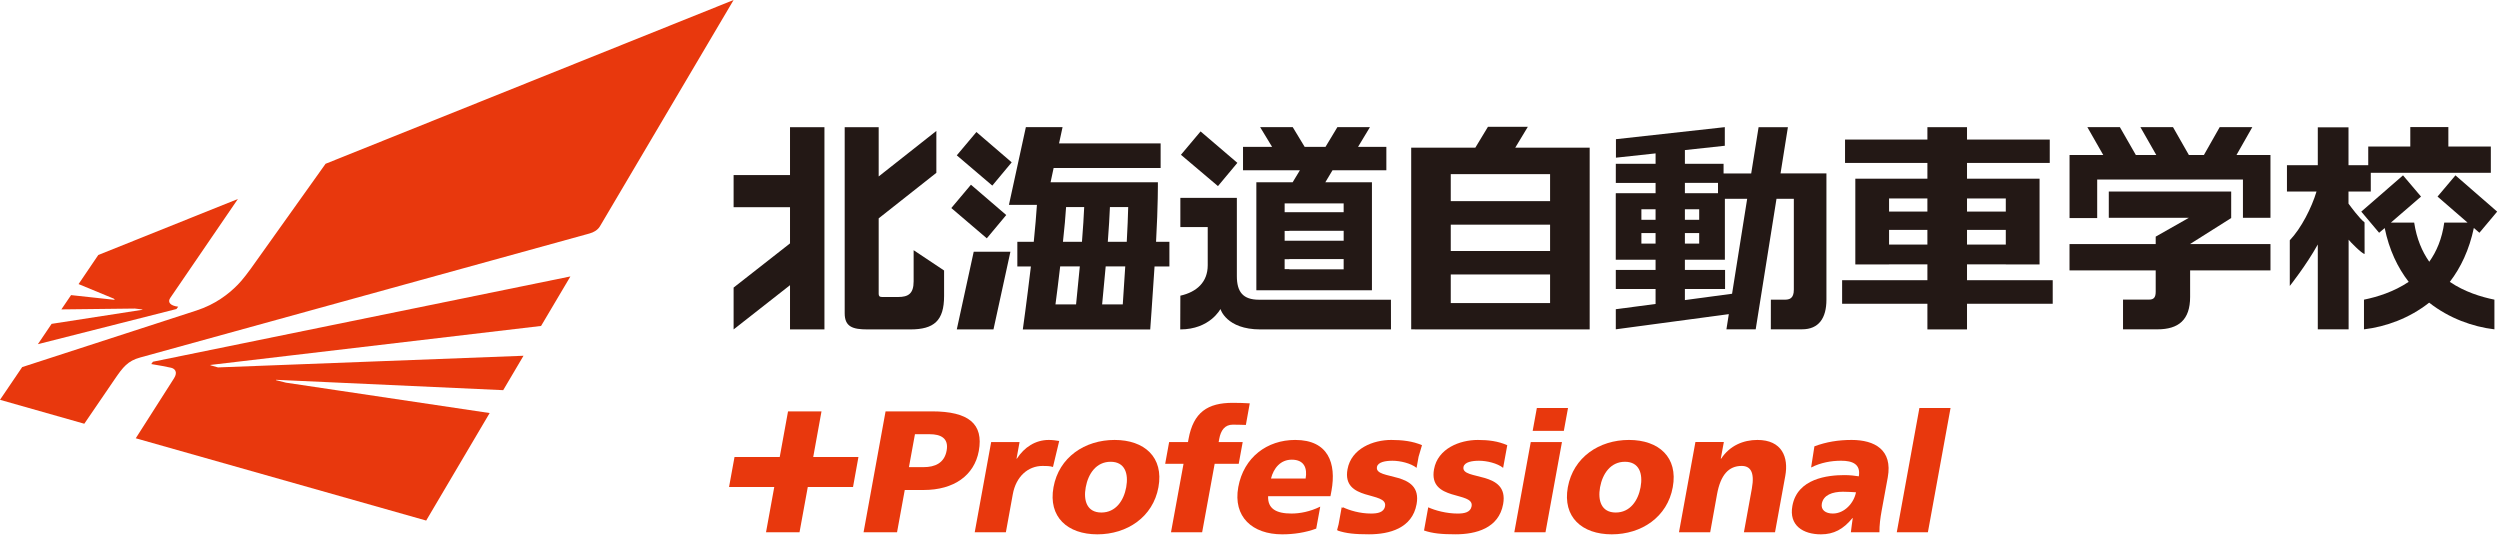
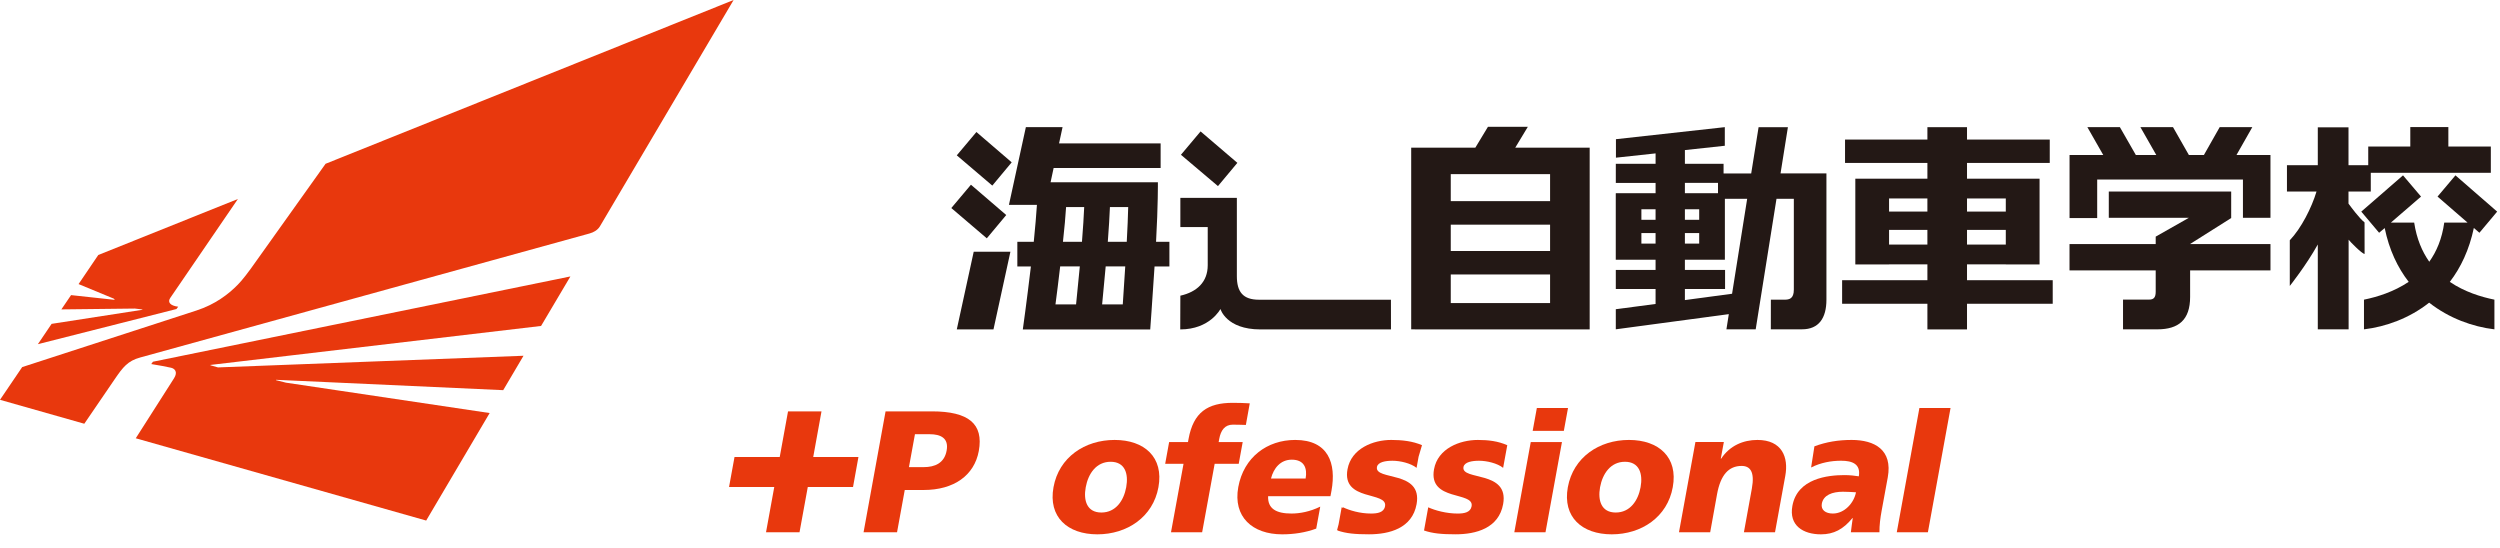
<svg xmlns="http://www.w3.org/2000/svg" version="1.1" id="レイヤー_1" x="0px" y="0px" width="210px" height="46px" viewBox="0 0 210 46" style="enable-background:new 0 0 210 46;" xml:space="preserve">
  <style type="text/css">

	.st0{fill:#E7380D;}
	.st1{fill:#E8380D;}
	.st2{fill:#221815;}
	.st3{fill:#231815;}

</style>
  <g>
    <g>
      <g>
        <g>
          <path class="st3" d="M209.531,25.171c-1.118-0.228-2.509-0.652-3.746-1.494c0.92-1.2,1.633-2.699,2.018-4.531l0.467,0.407      l1.491-1.777l-3.503-3.046l-1.505,1.783l2.521,2.185h-1.957c-0.188,1.36-0.646,2.431-1.258,3.289      c-0.602-0.858-1.061-1.924-1.268-3.289h-1.957l2.532-2.185l-1.513-1.783l-3.506,3.046l1.498,1.777l0.469-0.396      c0.373,1.821,1.086,3.32,2.016,4.518c-1.245,0.837-2.644,1.27-3.756,1.497v2.493c1.84-0.22,3.805-0.924,5.475-2.242      c1.682,1.318,3.648,2.022,5.482,2.242V25.171z" />
          <path class="st3" d="M132.934,12.405h-5.654l1.059-1.755h-3.35l-1.061,1.755h-5.08h-0.307v15.259h0.307v0.007h11.359h2.727      h0.599V12.405H132.934z M130.207,25.457h-8.343v-2.403h8.343V25.457z M130.207,21.082h-8.343V18.87h8.343V21.082z       M130.207,16.893h-8.343v-2.268h8.343V16.893z" />
          <path class="st3" d="M183.969,20.495l3.451-2.179v-2.23h-10.281v2.212h6.722l-2.782,1.579V20.5h-7.24v2.214h7.24v0.25v1.546      c0,0.488-0.179,0.656-0.549,0.656h-2.196v2.498h2.888c1.77,0,2.748-0.786,2.748-2.721v-1.979v-0.25h6.75V20.5h-6.75V20.495z" />
          <polygon class="st3" points="189.195,10.679 186.455,10.679 185.129,13.018 183.865,13.018 182.532,10.679 179.793,10.679       181.127,13.018 179.41,13.018 178.07,10.679 175.338,10.679 176.672,13.018 173.842,13.018 173.842,18.316 176.164,18.316       176.164,15.08 188.407,15.08 188.407,18.298 190.719,18.298 190.719,13.018 187.865,13.018     " />
          <path class="st3" d="M198.622,18.683c-0.435-0.342-1.134-1.288-1.349-1.581v-1.016h1.873v-1.57h10.084v-2.209h-3.568v-1.631      h-3.197v1.631h-3.533v1.567h-1.658v-3.18h-2.579v3.18h-2.591v2.212h2.484c-0.404,1.351-1.283,3.091-2.246,4.096v3.838      c0,0,1.361-1.704,2.353-3.484v7.129h0.384h2.195h0.01v-7.532c0.061,0.104,1.12,1.193,1.342,1.198L198.622,18.683z" />
          <polygon class="st3" points="80.37,27.671 83.452,27.671 84.875,21.145 81.792,21.145     " />
          <polygon class="st3" points="84.982,13.636 82.018,11.09 80.37,13.049 83.354,15.59     " />
          <polygon class="st3" points="84.524,18.063 81.559,15.516 79.911,17.475 82.891,20.019     " />
-           <path class="st3" d="M109.191,14.304l-0.61,1.009h-0.276h-2.295h-0.477v9.067h0.477h2.295h6.938v-9.067h-3.917l0.604-1.009      h4.524v-1.968h-2.377l0.998-1.657h-2.734l-0.998,1.657h-1.752l-1.002-1.657h-2.738l1.004,1.657h-2.442v1.968h4.704H109.191z       M112.867,22.625h-4.563v-0.02h-0.395v-0.832h0.395v-0.009h4.563V22.625z M112.867,20.222h-4.957v-0.824h0.395v-0.009h4.563      V20.222z M112.867,17.085v0.738h-4.957v-0.738h0.395H112.867z" />
-           <path class="st3" d="M76.745,23.637c0,1.026-0.446,1.311-1.302,1.311h-1.357c-0.229,0-0.277-0.113-0.277-0.272v-6.334      l4.845-3.825v-3.518l-4.845,3.823v-4.139h-2.855v15.63c0,1.136,0.668,1.358,1.91,1.358h3.357h0.244      c1.994,0,2.838-0.732,2.838-2.806v-2.143l-2.558-1.705V23.637z" />
-           <polygon class="st3" points="66.361,14.706 61.623,14.706 61.623,17.403 66.361,17.403 66.361,20.445 61.623,24.157       61.623,27.671 66.361,23.955 66.361,27.671 69.253,27.671 69.253,10.683 66.361,10.683     " />
          <path class="st3" d="M150.184,10.683h-2.463l-0.62,3.886h-2.321v-0.812h-3.248v-1.151l3.352-0.362v-1.564l-9.145,1.012v1.553      l3.33-0.36v0.874h-3.341v1.606h3.341v0.864h-3.341v0.037h-0.004v5.553h0.004h2.151h1.189v0.857h-3.341v1.602h3.341v1.255      l-3.341,0.441v1.688l9.493-1.274l-0.201,1.277h2.459l1.748-10.967h1.456v7.633c0,0.758-0.377,0.842-0.778,0.842h-1.151      l-0.003,2.489h2.621c1.407,0,2.049-0.936,2.049-2.489V14.568h-3.855L150.184,10.683z M139.068,20.464h-1.191v-0.888h1.191      V20.464z M139.068,18.466h-1.191v-0.89h1.191V18.466z M141.531,15.363h2.781v0.865h-2.781V15.363z M141.531,17.576h1.201v0.89      h-1.201V17.576z M141.531,19.576h1.201v0.888h-1.201V19.576z M145.494,24.675l-3.963,0.532v-0.931h3.375v-1.602h-3.375v-0.857      h1.201h1.844h0.314v-5.12h1.873L145.494,24.675z" />
          <path class="st3" d="M165.229,22.206h3.258v0.007h2.836V15.01h-0.539h-2.297h-3.258v-1.324h6.95v-1.963h-6.95v-1.04h-3.327v1.04      h-6.919v1.963h6.919v1.324h-3.22h-2.299h-0.536v7.203h2.835v-0.007h3.22v1.331h-7.164v1.979h7.164v2.155h3.327v-2.155h7.199      v-1.979h-7.199V22.206z M165.229,16.671h3.258v1.102h-3.258V16.671z M165.229,19.311h3.258v1.233h-3.258V19.311z       M161.901,20.544h-3.22v-1.233h3.22V20.544z M161.901,17.772h-3.22v-1.102h3.22V17.772z" />
          <path class="st3" d="M106.281,25.176h-0.531c-1.337,0-1.854-0.657-1.854-1.976v-6.58H99.15v2.451h2.299v3.207      c0,1.418-0.918,2.249-2.299,2.56l-0.01,2.833c2.5,0,3.377-1.716,3.377-1.716s0.477,1.716,3.358,1.716h10.967l-0.003-2.495      H106.281z" />
          <polygon class="st3" points="103.938,13.679 100.849,11.039 99.199,13.001 102.309,15.633     " />
          <path class="st3" d="M97.109,20.309c0.172-3.091,0.154-4.996,0.154-4.996h-0.465h-8.55l0.257-1.203h8.988v-2.063h-8.533      l0.295-1.367h-3.082l-1.422,6.528h2.351c-0.05,0.814-0.144,1.864-0.265,3.102h-1.38v2.071h1.139      c-0.355,3.001-0.679,5.291-0.679,5.291h2.46h0.002h1.784h2.213h1.783h2.461c0,0,0.169-2.29,0.363-5.291h1.248v-2.071H97.109z       M90.39,25.572h-1.731c0.113-0.869,0.256-1.968,0.396-3.192h1.649C90.59,23.604,90.482,24.703,90.39,25.572 M90.885,20.309      h-1.597c0.13-1.146,0.212-2.134,0.263-2.914h1.521C91.037,18.175,90.979,19.163,90.885,20.309 M94.313,25.572h-1.734      c0.082-0.869,0.19-1.968,0.299-3.192h1.643C94.443,23.604,94.371,24.703,94.313,25.572 M94.648,20.309h-1.592      c0.089-1.146,0.145-2.134,0.178-2.914h1.535C94.748,18.175,94.713,19.163,94.648,20.309" />
          <path class="st1" d="M27.348,13.758c0,0-5.314,7.452-5.779,8.107c-0.691,0.991-1.217,1.671-1.602,2.057      c-0.789,0.803-1.896,1.65-3.471,2.163c-0.354,0.111-14.633,4.751-14.633,4.751L0,33.584l7.081,2.01c0,0,2.402-3.519,2.542-3.724      c0.713-1.044,1.112-1.556,2.157-1.842c0.388-0.112,37.329-10.303,37.746-10.417c0.337-0.093,0.681-0.286,0.866-0.597L61.623,0      L27.348,13.758z" />
          <path class="st1" d="M47.914,23.22l-35.065,7.164l-0.146,0.197c0.443,0.063,1.418,0.25,1.664,0.309      c0.318,0.071,0.587,0.357,0.254,0.882c-0.129,0.203-3.217,5.043-3.217,5.043l24.395,6.912l5.332-9.031l-17.113-2.552      l-0.834-0.209v-0.031l19.085,0.87l1.706-2.89l-25.664,0.979l-0.643-0.182l0.012-0.027L45.45,27.38L47.914,23.22z" />
          <path class="st1" d="M14.969,25.765c-0.697-0.092-0.904-0.392-0.669-0.737c0.237-0.35,5.684-8.314,5.684-8.314L8.255,21.42      L6.6,23.863l2.953,1.221l0.074,0.069l-0.012,0.032L5.969,24.79l-0.814,1.2l6.173-0.071l0.626,0.074l0.012,0.028l-7.631,1.183      l-1.153,1.707l11.639-2.952L14.969,25.765z" />
          <polygon class="st1" points="69.006,34.555 66.195,34.555 65.497,38.389 61.699,38.389 61.24,40.909 65.038,40.909       64.346,44.709 67.16,44.709 67.854,40.909 71.654,40.909 72.109,38.389 68.311,38.389     " />
          <path class="st1" d="M78.271,34.555h-3.883L72.54,44.709h2.812L76,41.159h1.594c2.529,0,4.248-1.222,4.624-3.271      C82.637,35.603,81.369,34.555,78.271,34.555 M79.518,37.845c-0.189,1.062-0.995,1.394-1.924,1.394h-1.243l0.505-2.765h1.24      C79.027,36.474,79.708,36.811,79.518,37.845" />
-           <path class="st1" d="M88.973,37.042c-0.251-0.042-0.561-0.087-0.869-0.087c-1.133,0-2.064,0.613-2.686,1.572h-0.029l0.254-1.396      h-2.385l-1.381,7.578h2.617l0.582-3.2c0.269-1.483,1.279-2.371,2.502-2.371c0.303,0,0.596,0,0.872,0.087L88.973,37.042z" />
          <path class="st1" d="M93.627,36.955c-2.503,0-4.678,1.454-5.133,3.971c-0.455,2.503,1.183,3.958,3.684,3.958      c2.502,0,4.674-1.455,5.131-3.958C97.77,38.409,96.129,36.955,93.627,36.955 M94.602,40.926      c-0.204,1.123-0.875,2.126-2.087,2.126c-1.209,0-1.522-1.003-1.313-2.126c0.208-1.134,0.881-2.137,2.09-2.137      S94.809,39.792,94.602,40.926" />
          <path class="st1" d="M104.387,37.131h-2.02l0.046-0.251c0.132-0.74,0.476-1.209,1.146-1.209c0.396,0,0.797,0.018,1.094,0.024      l0.326-1.813c-0.461-0.027-0.867-0.044-1.432-0.044c-2.098,0-3.303,0.787-3.711,3.042l-0.045,0.251h-1.584l-0.332,1.83h1.541      l-1.052,5.748h2.616l1.051-5.748h2.021L104.387,37.131z" />
          <path class="st1" d="M108.797,36.955c-2.359,0-4.322,1.454-4.781,3.957c-0.457,2.501,1.186,3.972,3.684,3.972      c0.974,0,1.959-0.146,2.863-0.481l0.338-1.846c-0.859,0.422-1.706,0.58-2.418,0.58c-1.281,0-2.004-0.406-1.961-1.454h5.236      l0.09-0.479C112.254,38.947,111.604,36.955,108.797,36.955 M109.672,40.199h-2.909c0.22-0.873,0.8-1.586,1.746-1.586      C109.553,38.613,109.828,39.326,109.672,40.199" />
          <path class="st1" d="M124.24,38.703c0.653,0,1.539,0.209,2.023,0.597l0.348-1.904c-0.783-0.34-1.574-0.44-2.473-0.44      c-1.516,0-3.363,0.715-3.68,2.461c-0.495,2.729,3.391,1.829,3.157,3.111c-0.097,0.524-0.634,0.611-1.175,0.611      c-0.945,0-1.905-0.264-2.469-0.525l-0.352,1.948c0.722,0.248,1.469,0.32,2.651,0.32c1.714,0,3.626-0.508,3.993-2.531      c0.526-2.877-3.547-1.949-3.33-3.126C123.017,38.803,123.672,38.703,124.24,38.703" />
          <path class="st1" d="M116.965,38.703c0.66,0,1.543,0.209,2.027,0.597l0.169-0.935l0.286-0.97c-0.783-0.34-1.682-0.44-2.584-0.44      c-1.513,0-3.354,0.715-3.672,2.461c-0.5,2.729,3.389,1.829,3.152,3.111c-0.094,0.524-0.637,0.611-1.173,0.611      c-0.946,0-1.802-0.264-2.36-0.525l-0.011,0.046l-0.099-0.046l-0.258,1.429l-0.125,0.474l0.032,0.014l-0.003,0.032      c0.724,0.248,1.471,0.32,2.65,0.32c1.717,0,3.631-0.508,3.997-2.531c0.522-2.877-3.544-1.949-3.329-3.126      C115.745,38.803,116.402,38.703,116.965,38.703" />
          <polygon class="st1" points="129.095,34.274 128.744,36.195 131.362,36.195 131.713,34.274     " />
          <polygon class="st1" points="127.203,44.709 129.822,44.709 131.205,37.131 128.584,37.131     " />
          <path class="st1" d="M136.834,36.955c-2.504,0-4.677,1.454-5.136,3.971c-0.452,2.503,1.188,3.958,3.688,3.958      c2.502,0,4.675-1.455,5.126-3.958C140.977,38.409,139.333,36.955,136.834,36.955 M137.809,40.926      c-0.205,1.123-0.879,2.126-2.087,2.126s-1.519-1.003-1.317-2.126c0.208-1.134,0.885-2.137,2.09-2.137      C137.703,38.789,138.017,39.792,137.809,40.926" />
          <path class="st1" d="M147.623,36.955c-1.191,0-2.324,0.48-3.047,1.574h-0.031l0.258-1.4h-2.388l-1.381,7.58h2.622l0.577-3.2      c0.298-1.63,0.987-2.371,2.063-2.371c0.713,0,1.119,0.479,0.859,1.906l-0.666,3.665h2.613l0.861-4.729      C150.255,38.409,149.688,36.955,147.623,36.955" />
          <path class="st1" d="M155.537,36.955c-1.121,0-2.125,0.164-3.127,0.537l-0.277,1.777c0.801-0.407,1.676-0.568,2.522-0.568      c0.94,0,1.659,0.277,1.486,1.31c-0.321-0.055-0.777-0.103-1.202-0.103c-1.396,0-3.962,0.276-4.379,2.587      c-0.303,1.646,0.902,2.389,2.398,2.389c1.075,0,1.877-0.422,2.647-1.367h0.026c-0.069,0.392-0.096,0.785-0.158,1.192h2.4      c-0.006-0.597,0.074-1.192,0.181-1.789l0.519-2.824C158.992,37.785,157.47,36.955,155.537,36.955 M153.957,43.137      c-0.609,0-1.019-0.304-0.924-0.828c0.131-0.725,0.881-1.003,1.771-1.003c0.392,0,0.762,0.028,1.099,0.045      C155.738,42.235,154.95,43.137,153.957,43.137" />
          <polygon class="st1" points="161.229,34.274 159.33,44.709 161.943,44.709 163.846,34.274     " />
        </g>
      </g>
    </g>
  </g>
</svg>